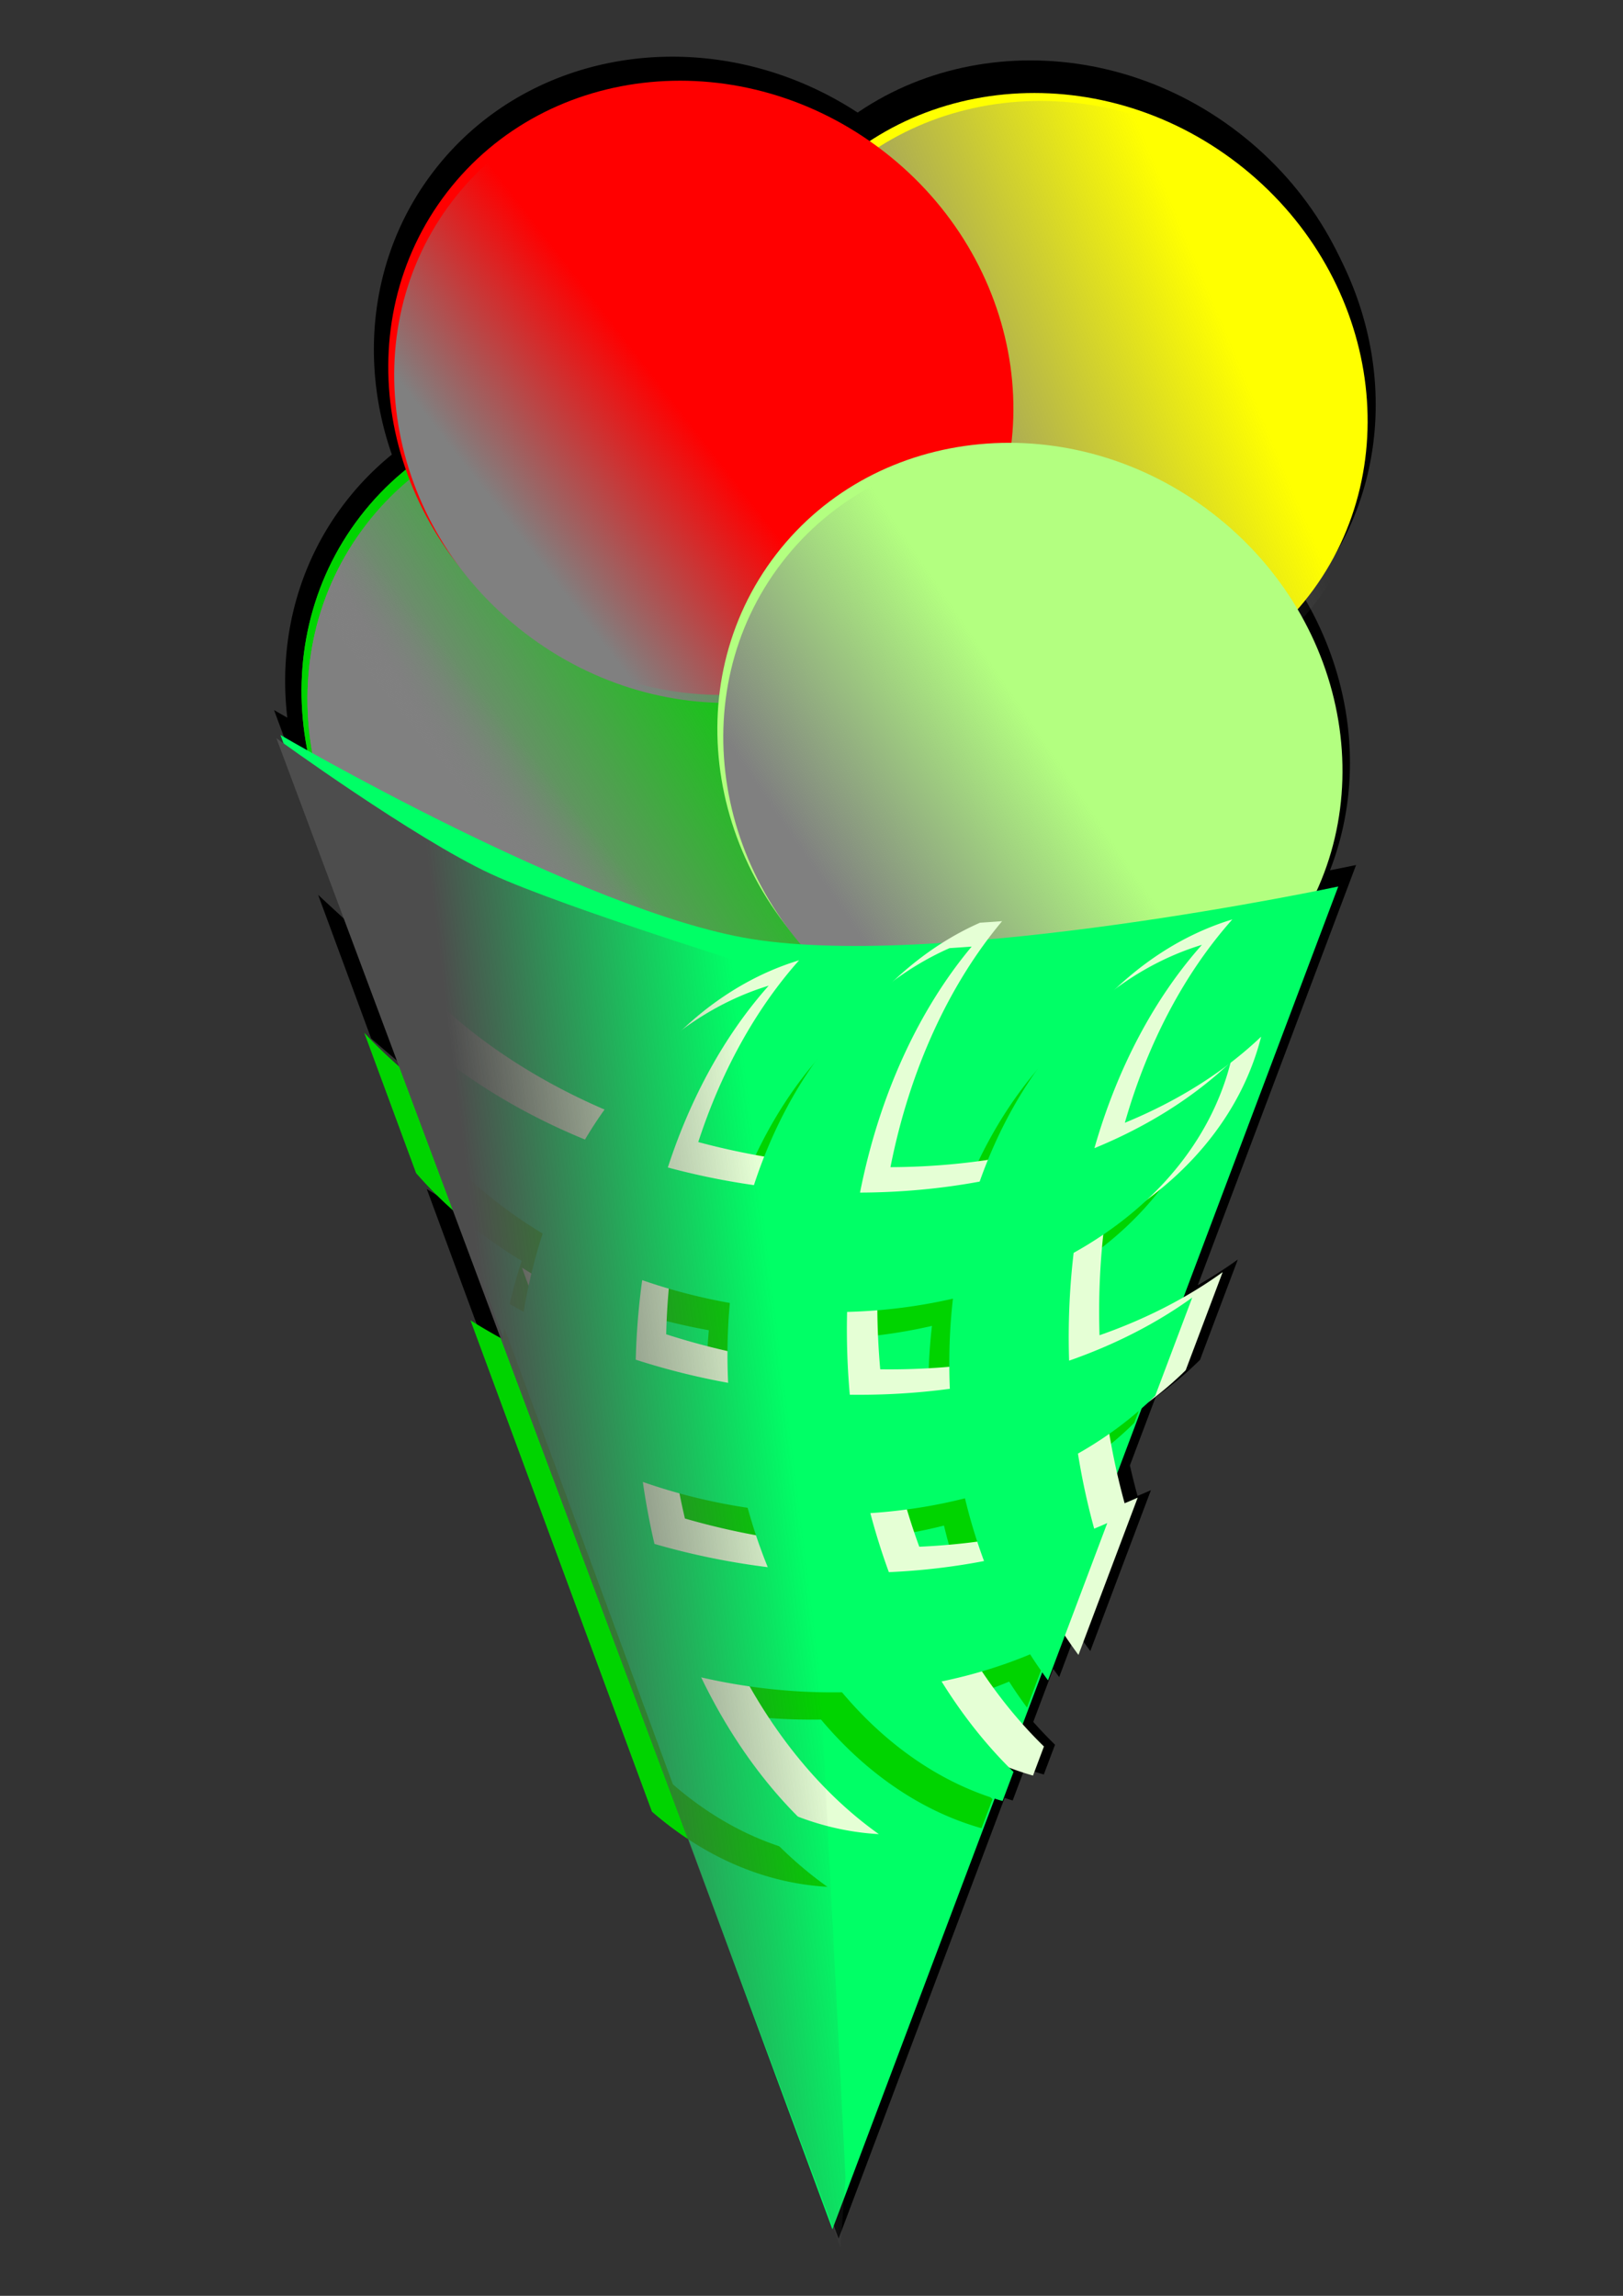
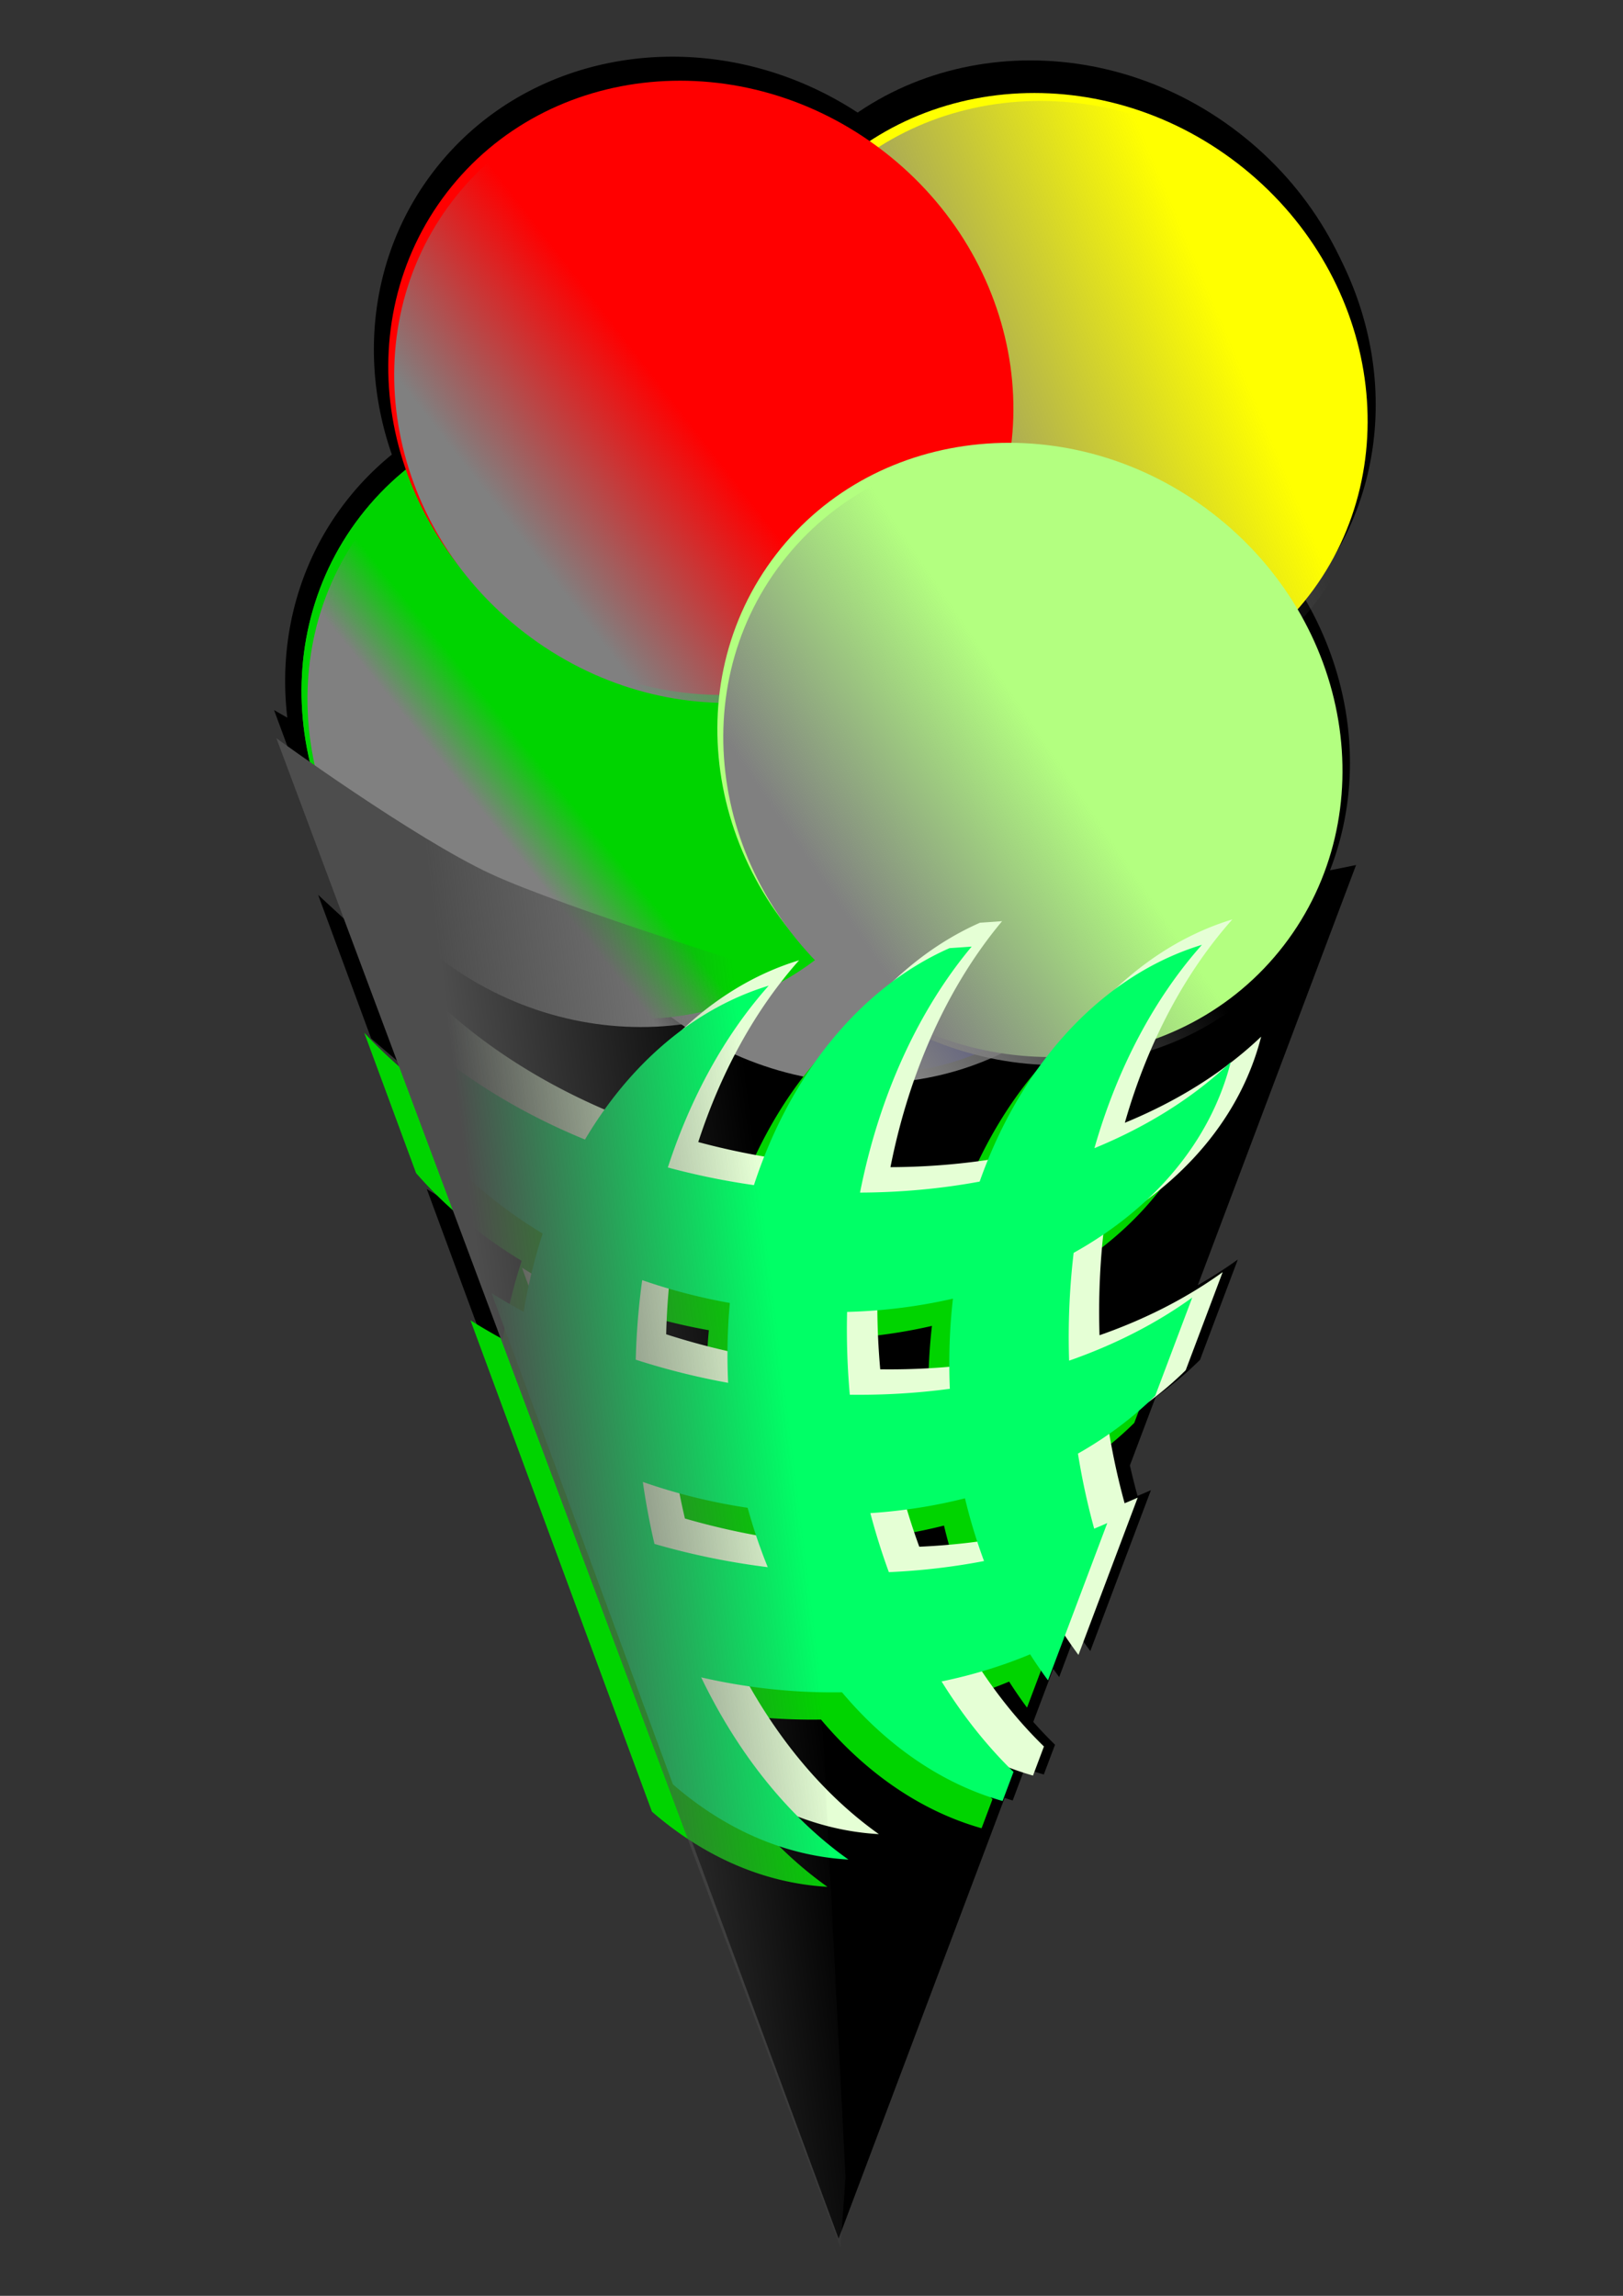
<svg xmlns="http://www.w3.org/2000/svg" xmlns:xlink="http://www.w3.org/1999/xlink" width="744.094" height="1052.362" viewBox="0 0 744.094 1052.362">
  <rect x="0" y="0" width="744.094" height="1052.362" fill="#333333" stroke="none" />
  <defs>
    <linearGradient xlink:href="#a" id="c" gradientUnits="userSpaceOnUse" x1="3531.333" y1="1050.082" x2="3696.026" y2="758.996" />
    <linearGradient id="a">
      <stop offset="0" stop-color="gray" />
      <stop offset="1" stop-color="gray" stop-opacity="0" />
    </linearGradient>
    <linearGradient xlink:href="#a" id="d" gradientUnits="userSpaceOnUse" x1="3734.327" y1="1034.762" x2="3818.589" y2="781.976" />
    <linearGradient xlink:href="#a" id="e" gradientUnits="userSpaceOnUse" x1="3523.673" y1="1019.441" x2="3627.085" y2="747.506" />
    <linearGradient xlink:href="#a" id="f" gradientUnits="userSpaceOnUse" x1="3523.673" y1="1019.441" x2="3538.993" y2="954.33" />
    <linearGradient xlink:href="#a" id="g" gradientUnits="userSpaceOnUse" x1="3458.561" y1="1065.402" x2="3504.523" y2="889.218" />
    <linearGradient xlink:href="#a" id="h" gradientUnits="userSpaceOnUse" x1="3473.882" y1="1076.892" x2="3546.653" y2="854.748" />
    <linearGradient id="b">
      <stop offset="0" stop-color="#4d4d4d" />
      <stop offset="1" stop-color="#4d4d4d" stop-opacity="0" />
    </linearGradient>
    <linearGradient y2="-114.745" x2="2141.985" y1="72.178" x1="2098.73" gradientTransform="rotate(32.291 711.472 -541.291)" gradientUnits="userSpaceOnUse" id="i" xlink:href="#b" />
  </defs>
  <path d="M601.19 263.396c-47.242 61.327-138.83 69.992-204.57 19.352-65.74-50.64-80.736-141.407-33.495-202.735 47.241-61.327 138.83-69.992 204.57-19.352 65.74 50.64 80.736 141.407 33.495 202.735z" />
  <path d="M569.669 64.723C516.725 23.94 447.019 21.628 397.21 54.305 332.037 8.908 244.712 18.919 198.969 78.302c-28.983 37.625-34.537 86.336-19.322 130.059a131.655 131.655 0 00-21.363 21.909c-22.193 28.811-30.645 64.115-26.558 98.708-3.9-2.219-6.086-3.504-6.086-3.504l37.034 100.23a6242.291 6242.291 0 01-16.82-15.51l24.309 65.813c6.139 5.37 11.51 9.916 16.263 14.024l23.384 63.294a282.793 282.793 0 01-14.148-8.302l85.108 230.381c3.837.154 7.56.272 11.216.352l92.49 250.379 76.126-202.021c1.216.431 2.446.83 3.687 1.2l5.129-13.643c-.667-.65-1.322-1.32-1.982-1.984a130.368 130.368 0 0011.123 3.707l5.13-13.642a204.843 204.843 0 01-9.97-10.463l9.163-24.327c.898 1.27 1.797 2.535 2.72 3.777l7.905-20.996a206.426 206.426 0 006.364 9.077l27.79-73.747c-2.025.895-4.066 1.78-6.136 2.627a322.385 322.385 0 01-3.503-13.978l11.818-31.36c7.341-5.228 14.143-10.92 20.33-17.034l17.335-45.99c-5.798 4.185-11.931 8.113-18.36 11.78l72.572-192.608s-4.563.96-11.959 2.42c15.656-40.185 10.935-86.418-11.885-125.06a133.016 133.016 0 005.293-6.412c47.24-61.328 32.243-152.095-33.497-202.735z" />
  <path d="M502.472 441.755c-46.182 59.952-135.717 68.423-199.983 18.918-64.265-49.504-78.925-138.236-32.743-198.189 46.181-59.952 135.717-68.422 199.982-18.918 64.266 49.504 78.926 138.236 32.744 198.189z" fill="navy" />
  <path d="M600.077 273.045c-46.182 59.953-135.717 68.423-199.983 18.919-64.266-49.505-78.926-138.237-32.744-198.19 46.182-59.952 135.717-68.422 199.983-18.918 64.266 49.504 78.926 138.237 32.744 198.19z" fill="#ff0" />
  <path d="M3872.21 883.473c0 147.013-127.751 266.19-285.34 266.19-157.59 0-285.342-119.177-285.342-266.19 0-147.013 127.752-266.19 285.341-266.19 157.59 0 285.341 119.177 285.341 266.19z" transform="matrix(.408 .314 -.314 .408 -699.578 -1299.665)" fill="url(#c)" />
  <path transform="matrix(.408 .314 -.314 .408 -797.183 -1130.955)" d="M3872.21 883.473c0 147.013-127.751 266.19-285.34 266.19-157.59 0-285.342-119.177-285.342-266.19 0-147.013 127.752-266.19 285.341-266.19 157.59 0 285.341 119.177 285.341 266.19z" fill="url(#d)" />
  <path d="M397.906 415.96c-46.181 59.952-135.717 68.422-199.982 18.918-64.266-49.505-78.926-138.237-32.744-198.19 46.182-59.952 135.717-68.422 199.983-18.918 64.265 49.504 78.925 138.237 32.743 198.19z" fill="#00d400" />
  <path d="M397.906 415.96c-46.181 59.952-135.717 68.422-199.982 18.918-64.266-49.505-78.926-138.237-32.744-198.19 46.182-59.952 135.717-68.422 199.983-18.918 64.265 49.504 78.925 138.237 32.743 198.19z" fill="#00d400" />
-   <path d="M3872.21 883.473c0 147.013-127.751 266.19-285.34 266.19-157.59 0-285.342-119.177-285.342-266.19 0-147.013 127.752-266.19 285.341-266.19 157.59 0 285.341 119.177 285.341 266.19z" transform="matrix(.408 .314 -.314 .408 -901.749 -1156.75)" fill="url(#e)" />
  <path transform="matrix(.408 .314 -.314 .408 -901.749 -1156.75)" d="M3872.21 883.473c0 147.013-127.751 266.19-285.34 266.19-157.59 0-285.342-119.177-285.342-266.19 0-147.013 127.752-266.19 285.341-266.19 157.59 0 285.341 119.177 285.341 266.19z" fill="url(#f)" />
  <g>
    <path d="M437.676 267.406c-46.182 59.953-135.717 68.423-199.983 18.918-64.265-49.504-78.925-138.236-32.743-198.189 46.181-59.952 135.717-68.422 199.982-18.918 64.266 49.504 78.926 138.236 32.744 198.189z" fill="red" />
    <path transform="matrix(.408 .314 -.314 .408 -861.979 -1305.304)" d="M3872.21 883.473c0 147.013-127.751 266.19-285.34 266.19-157.59 0-285.342-119.177-285.342-266.19 0-147.013 127.752-266.19 285.341-266.19 157.59 0 285.341 119.177 285.341 266.19z" fill="url(#g)" />
  </g>
  <g>
    <path d="M588.548 433.398c-46.181 59.953-135.717 68.423-199.982 18.919-64.266-49.505-78.926-138.237-32.744-198.19 46.182-59.952 135.717-68.422 199.983-18.918 64.265 49.504 78.925 138.237 32.743 198.19z" fill="#b3ff80" />
    <path transform="matrix(.408 .314 -.314 .408 -711.107 -1139.312)" d="M3872.21 883.473c0 147.013-127.751 266.19-285.34 266.19-157.59 0-285.342-119.177-285.342-266.19 0-147.013 127.752-266.19 285.341-266.19 157.59 0 285.341 119.177 285.341 266.19z" fill="url(#h)" />
  </g>
  <g>
-     <path d="M381.63 1021.87L128.586 336.924s138.51 81.022 215.954 93.496c88.883 14.316 269.012-24.059 269.012-24.059z" fill="#0f6" />
    <path d="M541.413 445.59c-45.773 13.913-82.853 54.628-101.894 108.527-17.504 3.237-35.888 4.973-54.85 5.04 8.794-44.534 26.801-83.602 51.184-112.763-3.382.26-6.767.489-10.128.706-40.732 17.956-73.115 57.804-89.698 108.642a336 336 0 01-39.475-8.092c10.608-32.633 26.482-61.144 46.24-83.332-34.246 10.41-63.618 35.815-84.216 70.526-36.919-15.13-68.3-36.438-91.579-61.446l23.764 64.338c13.218 15.191 29.575 28.827 48.415 40.219-3.742 11.439-6.675 23.445-8.73 35.876a275.795 275.795 0 01-14.758-8.627l83.2 225.216c23.445 20.368 51.072 32.815 80.462 34.466-27.129-19.243-50.467-48.136-67.51-83.519 7.31 1.69 14.77 3.08 22.391 4.172 14.292 2.049 28.41 2.907 42.167 2.673 20.55 24.461 45.863 41.98 73.624 49.829l5.014-13.337c-12.16-11.85-23.246-25.782-32.977-41.464 14.278-2.941 27.893-7.124 40.598-12.425a203.795 203.795 0 008.2 11.92l27.166-72.093a238.17 238.17 0 01-5.998 2.567 320.97 320.97 0 01-7.447-34.408c13.301-7.539 25.231-16.469 35.449-26.565l16.946-44.96c-16.361 11.813-35.414 21.577-56.454 28.924-.54-16.908.2-33.445 2.087-49.42 36.352-20.257 62.69-50.711 72.018-87.457-16.92 16.125-38.177 29.495-62.494 39.48 10.494-36.775 27.55-68.81 49.283-93.213zM427.267 607.77c-1.528 13.39-2.019 27.213-1.416 41.327-14.807 1.985-30.152 2.926-45.873 2.717a340.983 340.983 0 01-.913-13.049c-.421-8.399-.521-16.7-.33-24.905 16.817-.447 33.095-2.534 48.532-6.09zm-102.286 1.984c-1.094 11.914-1.365 24.154-.79 36.612-14.648-2.665-28.799-6.231-42.348-10.61a326.078 326.078 0 012.954-36.468c12.784 4.452 26.206 7.974 40.184 10.466zm107.807 89.543a248.28 248.28 0 008.733 28.758c-14.023 2.69-28.619 4.42-43.638 5.088a304.673 304.673 0 01-8.478-27.06c15.027-.984 29.561-3.292 43.383-6.786zm-99.64 4.348a244.738 244.738 0 009.21 27.217c-2.043-.255-4.1-.526-6.151-.82-15.825-2.268-31.13-5.59-45.782-9.842a325.414 325.414 0 01-5.326-28.41c15.154 5.31 31.244 9.335 48.05 11.855z" fill="#00d400" />
    <path d="M564.99 421.444c-45.773 13.913-82.852 54.628-101.894 108.526-17.504 3.238-35.887 4.973-54.85 5.041 8.795-44.535 26.802-83.602 51.185-112.763-3.383.26-6.767.488-10.128.706-40.732 17.956-73.116 57.804-89.698 108.641a336 336 0 01-39.475-8.091c10.608-32.634 26.481-61.144 46.24-83.332-34.247 10.41-63.619 35.814-84.216 70.526-36.92-15.131-68.301-36.438-91.58-61.447l23.765 64.339c13.217 15.19 29.575 28.826 48.415 40.218-3.743 11.44-6.676 23.445-8.731 35.876a275.795 275.795 0 01-14.757-8.626l83.2 225.215c23.445 20.368 51.071 32.815 80.462 34.466-27.129-19.242-50.468-48.136-67.511-83.518 7.31 1.69 14.77 3.08 22.392 4.172 14.292 2.048 28.41 2.907 42.167 2.673 20.549 24.46 45.862 41.98 73.623 49.828l5.014-13.336c-12.16-11.85-23.245-25.783-32.977-41.465 14.279-2.94 27.894-7.123 40.598-12.425a203.795 203.795 0 008.2 11.92l27.167-72.093a238.17 238.17 0 01-5.999 2.568 320.97 320.97 0 01-7.446-34.408c13.3-7.54 25.23-16.469 35.448-26.565l16.947-44.96c-16.362 11.812-35.414 21.577-56.455 28.924-.539-16.908.2-33.446 2.088-49.421 36.352-20.257 62.69-50.71 72.018-87.456-16.92 16.125-38.178 29.495-62.495 39.48 10.494-36.775 27.551-68.81 49.283-93.213zm-114.145 162.18c-1.528 13.39-2.02 27.212-1.417 41.327-14.806 1.985-30.151 2.925-45.872 2.717a340.983 340.983 0 01-.913-13.05c-.422-8.398-.522-16.7-.33-24.904 16.816-.448 33.094-2.534 48.532-6.09zm-102.286 1.984c-1.094 11.913-1.365 24.154-.79 36.612-14.649-2.666-28.8-6.232-42.348-10.61a326.078 326.078 0 012.953-36.468c12.785 4.452 26.207 7.973 40.185 10.466zm107.807 89.542a248.28 248.28 0 008.732 28.759c-14.022 2.689-28.618 4.42-43.637 5.088a304.673 304.673 0 01-8.478-27.06c15.027-.984 29.56-3.293 43.383-6.787zm-99.64 4.349a244.738 244.738 0 009.21 27.216c-2.044-.255-4.101-.525-6.152-.819-15.825-2.268-31.13-5.59-45.781-9.843a325.42 325.42 0 01-5.326-28.409c15.154 5.31 31.244 9.335 48.05 11.855z" fill="#e5ffd5" />
    <path d="M551.038 433.095c-45.773 13.913-82.853 54.628-101.894 108.526-17.504 3.238-35.887 4.973-54.85 5.041 8.794-44.535 26.802-83.602 51.185-112.763-3.383.26-6.767.488-10.129.706-40.732 17.956-73.115 57.804-89.697 108.641a336 336 0 01-39.475-8.091c10.608-32.634 26.48-61.144 46.24-83.332-34.247 10.41-63.619 35.814-84.217 70.526-36.918-15.131-68.3-36.438-91.578-61.447l23.763 64.339c13.218 15.19 29.575 28.826 48.415 40.218-3.742 11.44-6.675 23.445-8.73 35.876a275.795 275.795 0 01-14.758-8.626l83.2 225.215c23.446 20.368 51.072 32.815 80.462 34.466-27.128-19.242-50.467-48.136-67.51-83.518 7.31 1.69 14.77 3.08 22.392 4.172 14.291 2.048 28.41 2.907 42.167 2.673 20.549 24.46 45.862 41.98 73.623 49.828l5.014-13.336c-12.16-11.85-23.245-25.783-32.977-41.465 14.279-2.94 27.894-7.123 40.598-12.425a203.795 203.795 0 008.2 11.92l27.166-72.093a238.17 238.17 0 01-5.998 2.568 320.97 320.97 0 01-7.447-34.408c13.301-7.54 25.231-16.469 35.45-26.565l16.945-44.96c-16.36 11.812-35.413 21.577-56.454 28.924-.539-16.908.2-33.446 2.087-49.421 36.352-20.257 62.69-50.71 72.018-87.456-16.92 16.125-38.177 29.495-62.494 39.48 10.494-36.775 27.55-68.81 49.283-93.213zm-114.145 162.18c-1.529 13.39-2.02 27.212-1.417 41.327-14.806 1.985-30.152 2.925-45.872 2.717a340.983 340.983 0 01-.914-13.05c-.421-8.398-.521-16.7-.329-24.904 16.816-.448 33.094-2.534 48.532-6.09zm-102.286 1.984c-1.095 11.913-1.366 24.154-.79 36.612-14.649-2.666-28.8-6.232-42.348-10.61a326.078 326.078 0 012.953-36.468c12.785 4.452 26.206 7.973 40.185 10.466zm107.807 89.542a248.28 248.28 0 008.732 28.758c-14.022 2.69-28.619 4.421-43.638 5.089a304.673 304.673 0 01-8.477-27.06c15.027-.984 29.56-3.293 43.383-6.787zm-99.64 4.349a244.738 244.738 0 009.21 27.216c-2.044-.255-4.101-.525-6.152-.819-15.825-2.268-31.13-5.59-45.781-9.843a325.42 325.42 0 01-5.326-28.409c15.153 5.31 31.244 9.335 48.05 11.855z" fill="#0f6" />
  </g>
  <path d="M1603.683 446.387l517.008 604.931 25.7 38.84-904.887-563.189s112.523-3.141 167.082-15.457c52.874-11.935 195.097-65.125 195.097-65.125z" fill="url(#i)" transform="rotate(37.607 532.892 -725.532) scale(.693)" />
</svg>